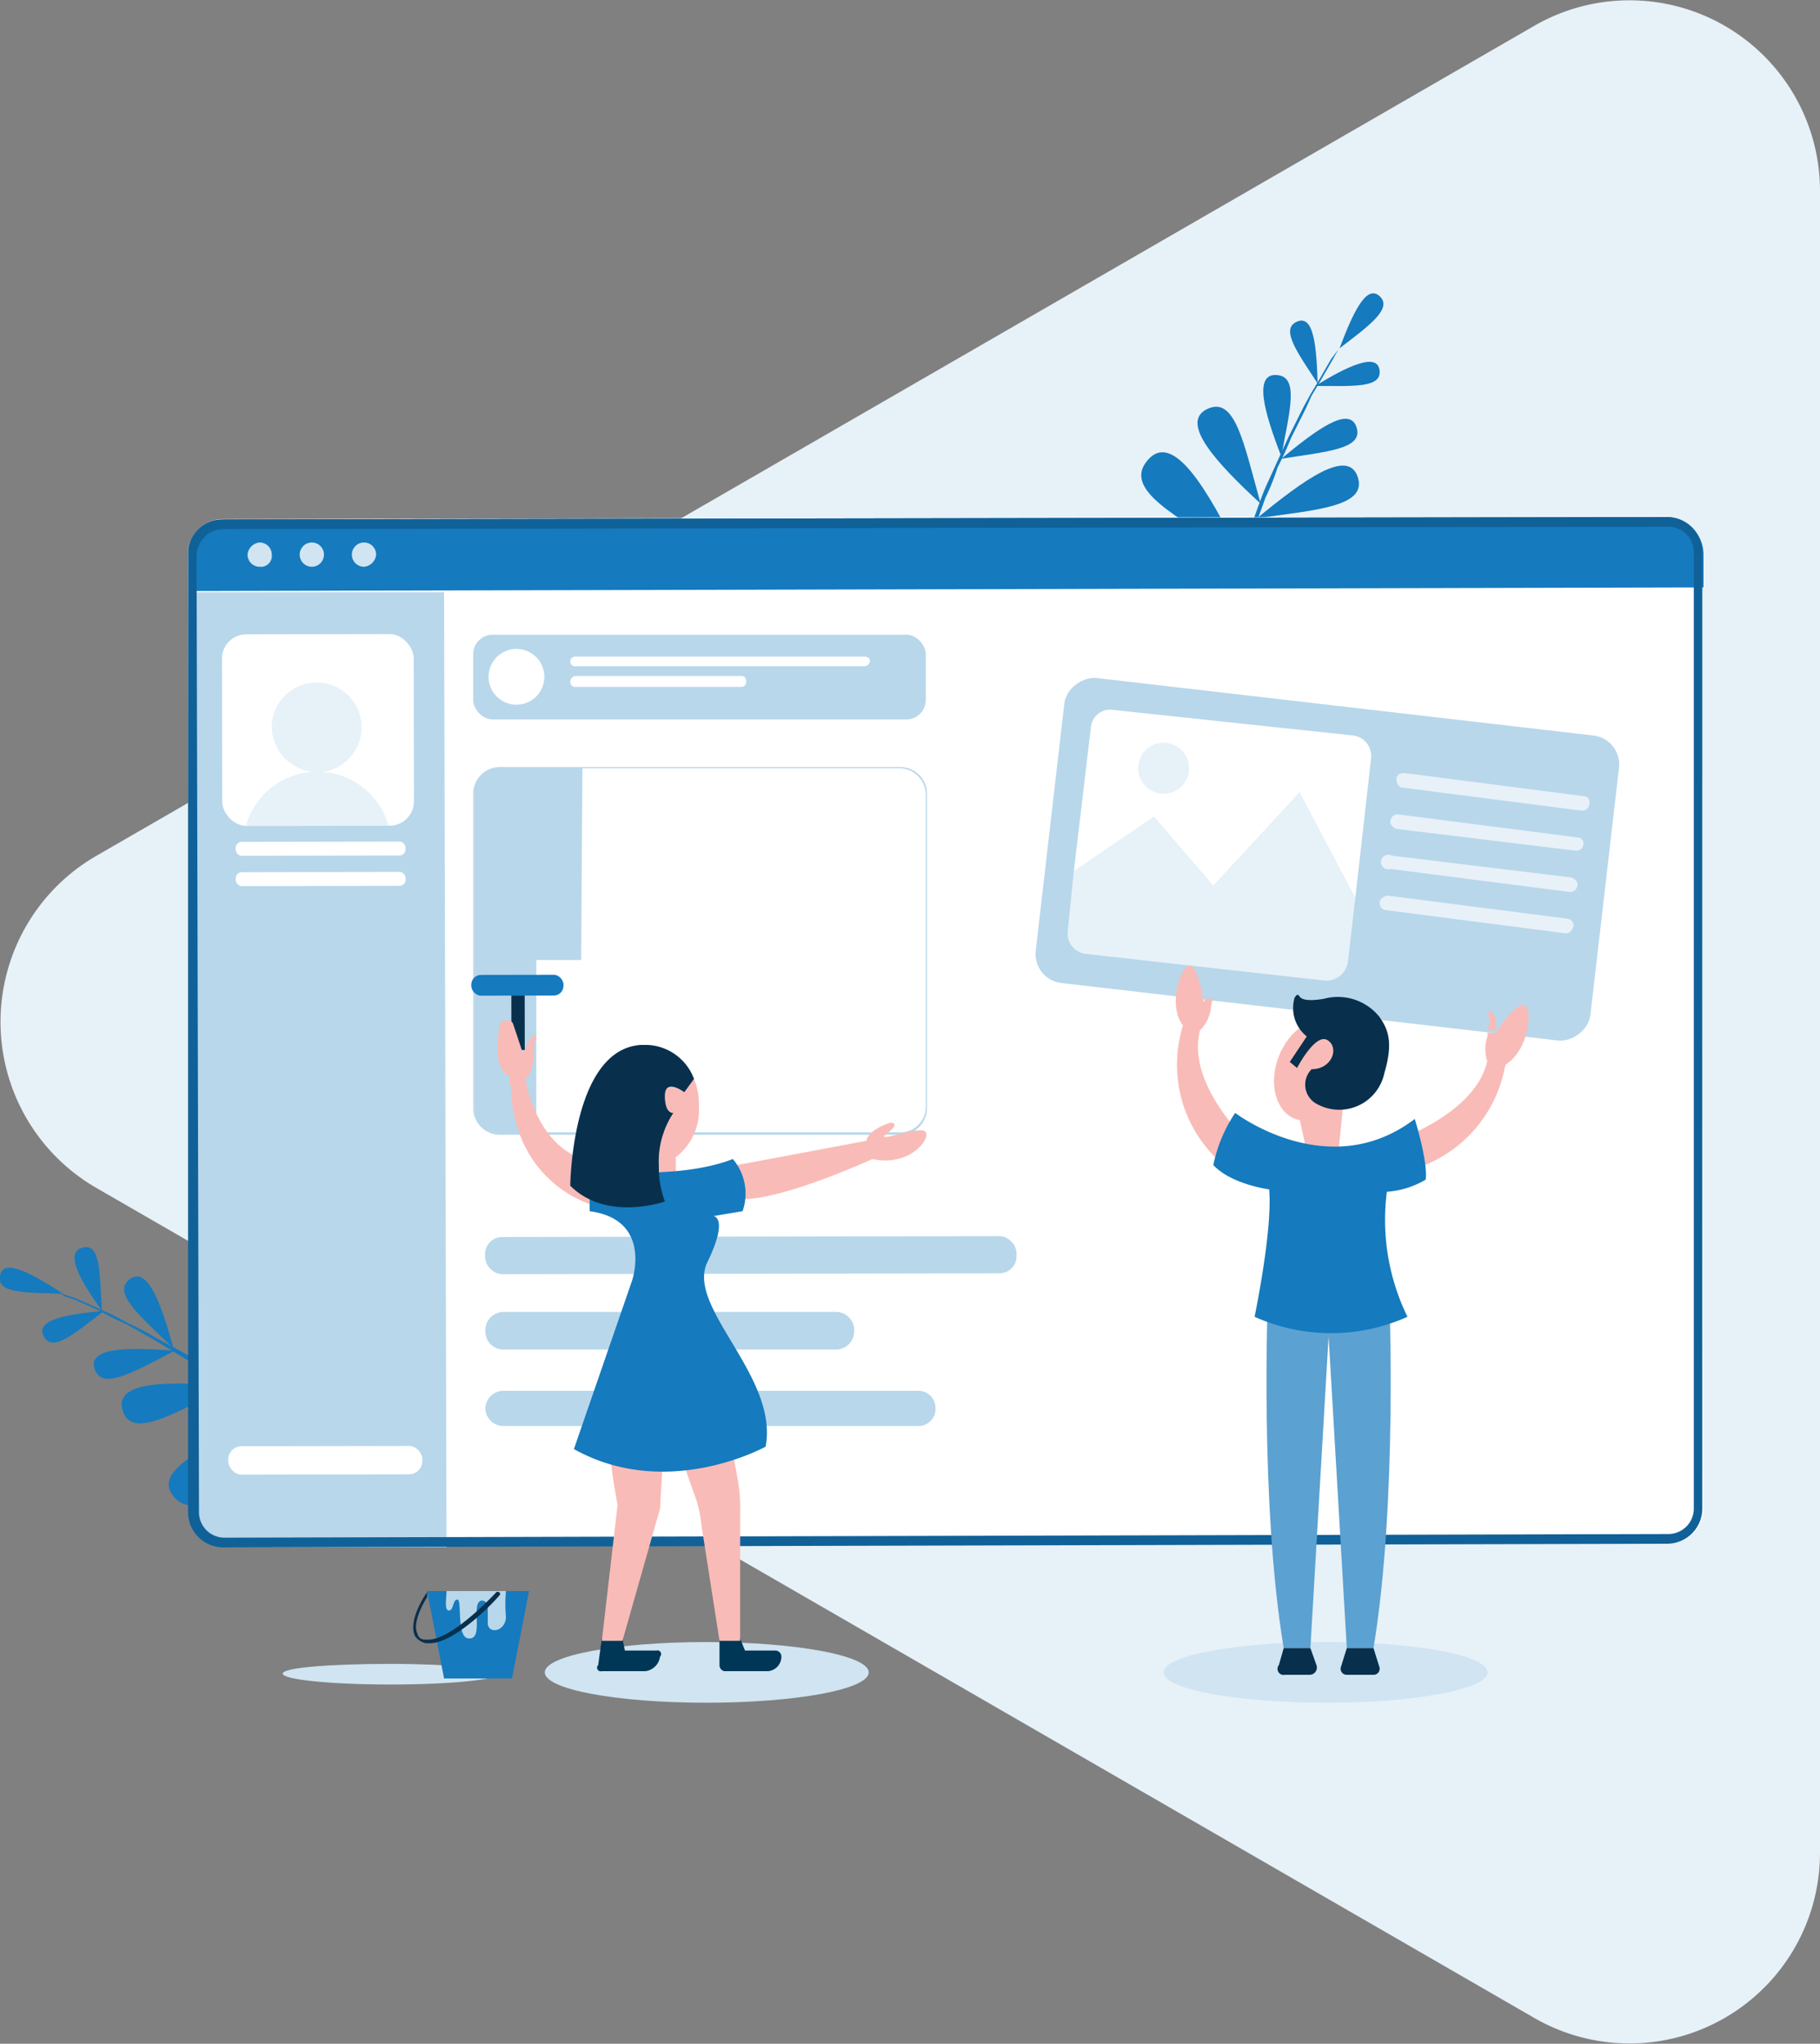
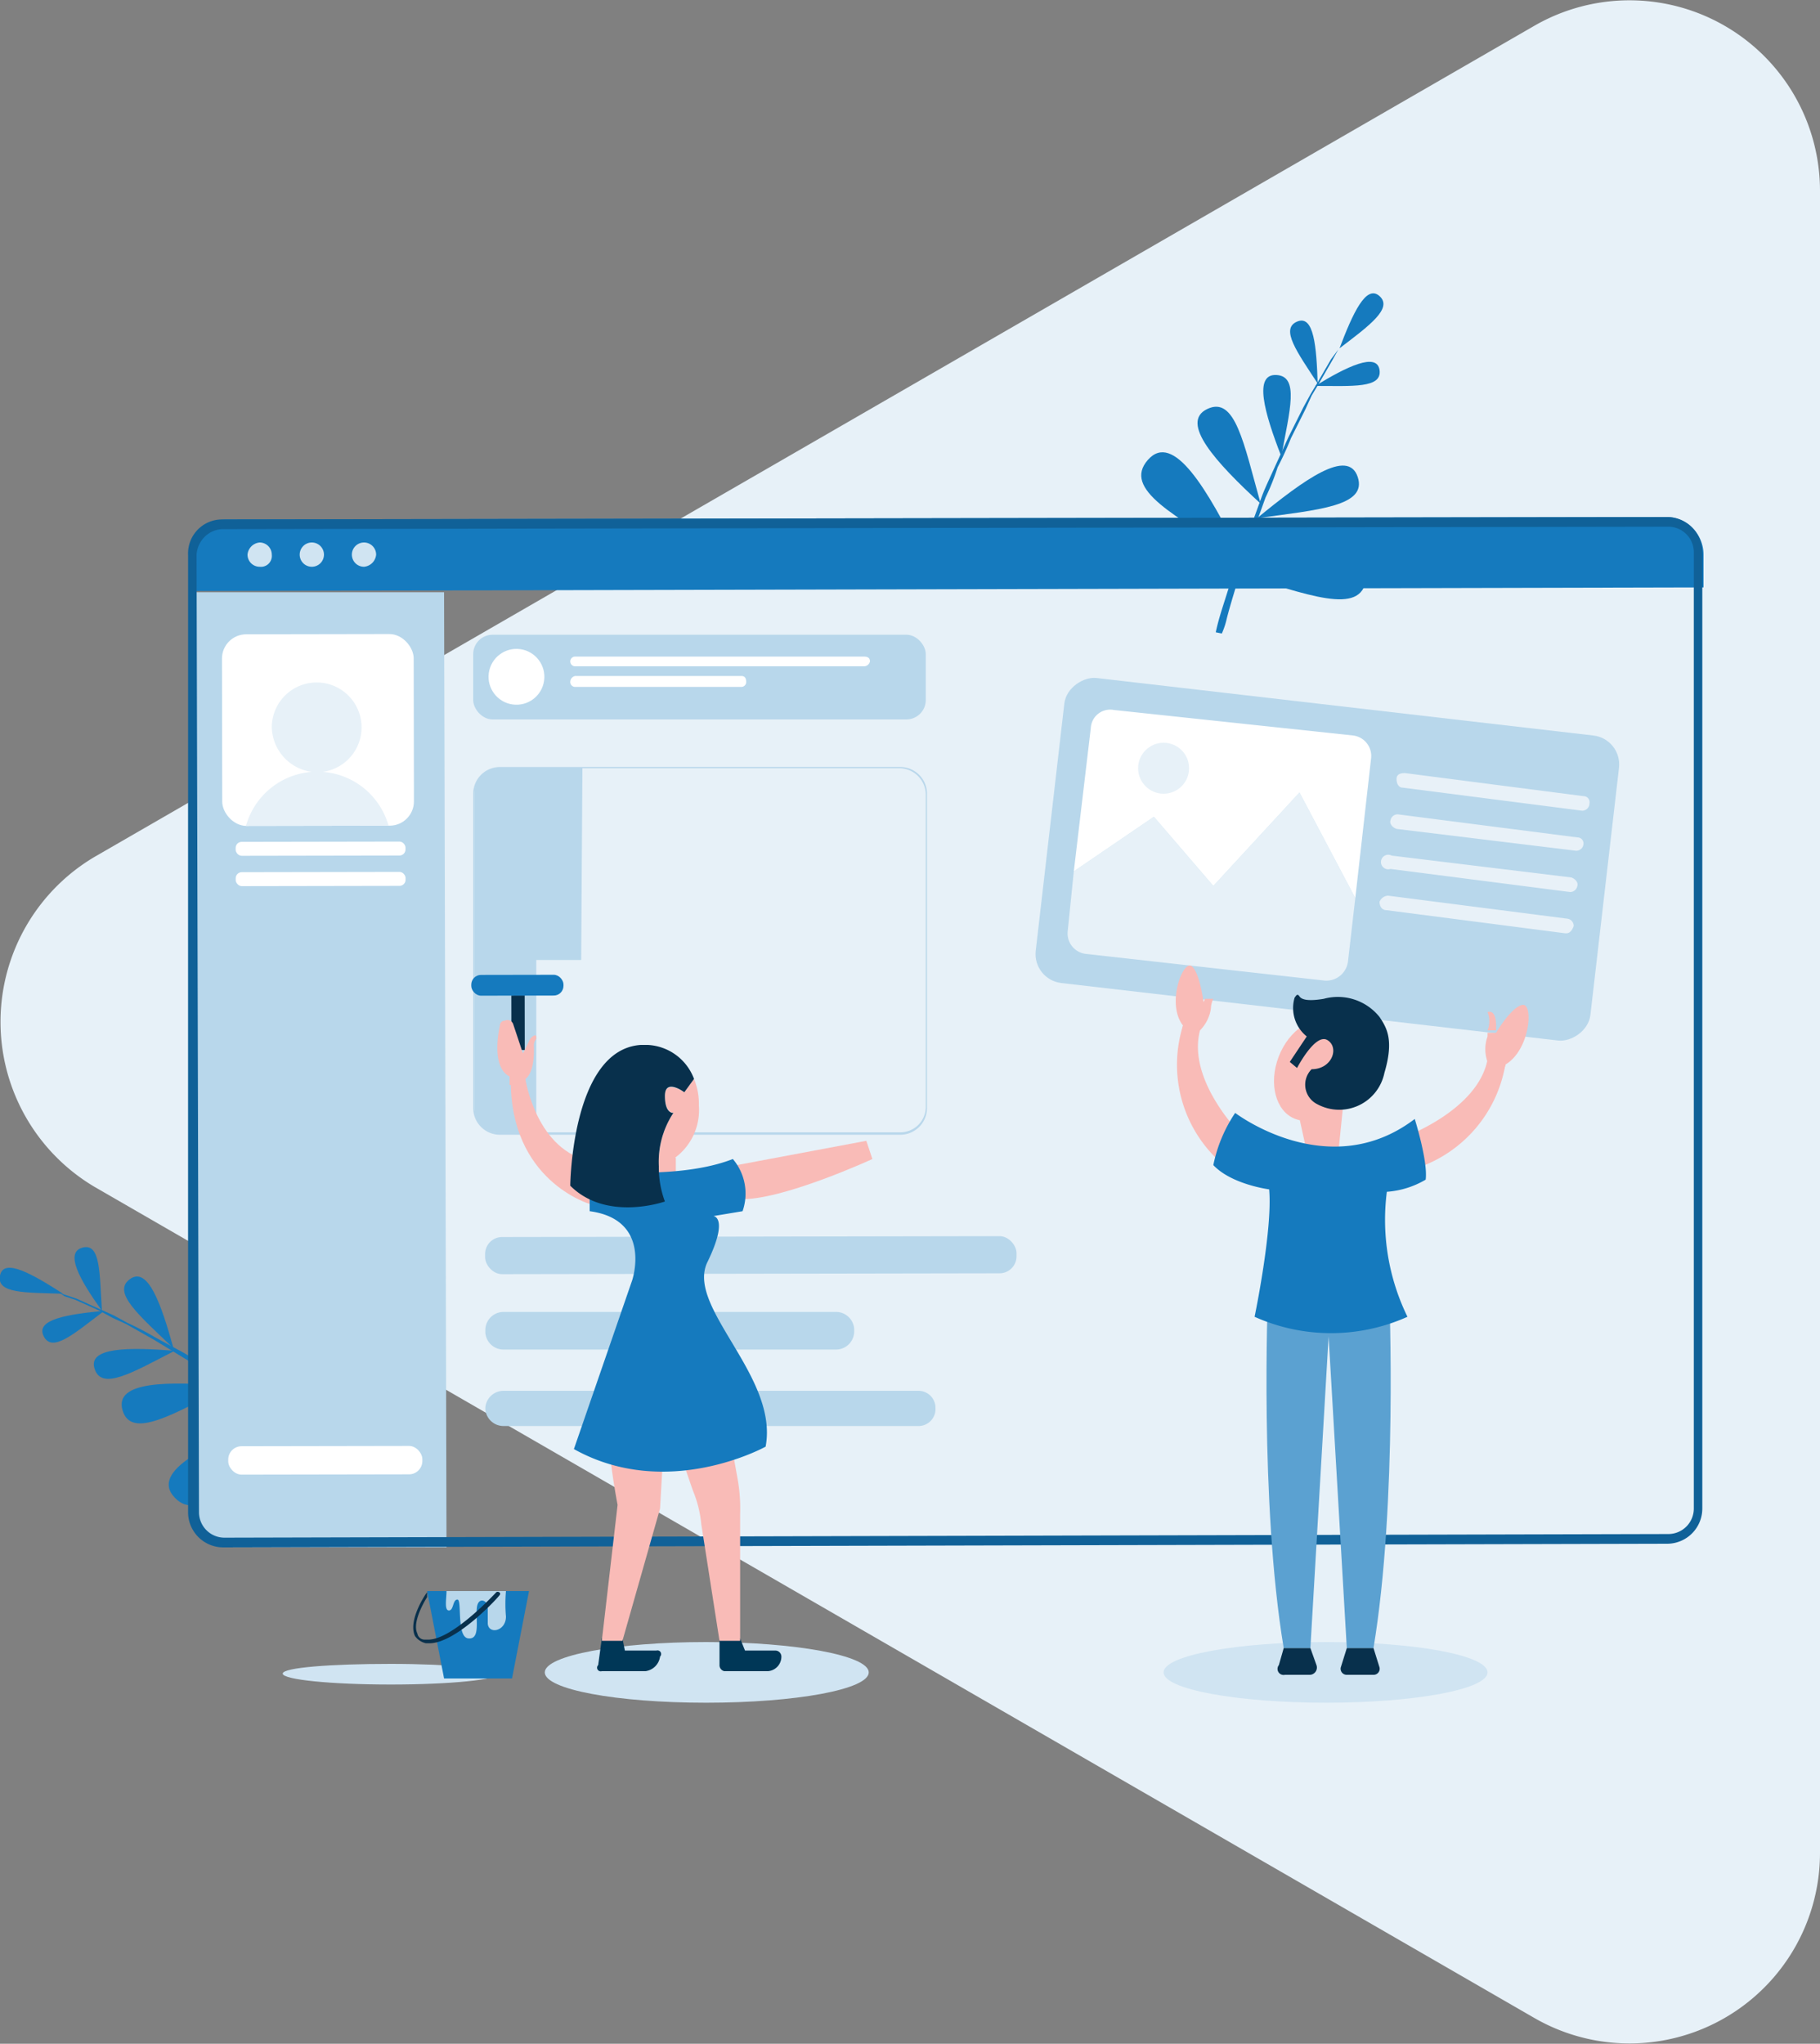
<svg xmlns="http://www.w3.org/2000/svg" viewBox="0 0 150 168.4">
  <rect x="0" y="0" width="150" height="168.4" fill="#808080" stroke="none" />
  <defs>
    <style>.cls-1{fill:none;}.cls-2{fill:#e7f1f8;}.cls-3,.cls-4{fill:#157abe;}.cls-4{fill-rule:evenodd;}.cls-5{fill:#fff;}.cls-6{fill:#b8d7eb;}.cls-7{fill:#106198;}.cls-8{fill:#d0e4f2;}.cls-9{fill:#b9d7eb;}.cls-10{fill:#08304c;}.cls-11{fill:#f2be9c;}.cls-12{fill:#f9bbb7;}.cls-13{fill:#003757;}.cls-14{fill:#e8f1f8;}.cls-15{fill:#5ba1d1;}.cls-16{clip-path:url(#clip-path);}</style>
    <clipPath id="clip-path">
      <rect class="cls-1" x="18.3" y="52.2" width="15.8" height="15.79" rx="2" transform="translate(-0.1 0.1) rotate(-0.1)" />
    </clipPath>
  </defs>
  <title>Patient Portal-c</title>
  <g id="Layer_2" data-name="Layer 2">
    <path class="cls-2" d="M7.8,70.6,126.5,2.1A15.7,15.7,0,0,1,150,15.7v137a15.7,15.7,0,0,1-23.5,13.6L7.8,97.8A15.8,15.8,0,0,1,7.8,70.6Z" />
    <path class="cls-3" d="M27,119.8l-.9-.7-2.7-2-1.7-1.3-2-1.4-2.2-1.5-2.3-1.4-2.4-1.3a25.3,25.3,0,0,0-2.3-1.2l-1.1-.6-1.1-.5-2-.9-.9-.3-.9-.3-.7-.3-.6-.2-.9-.2h0l.9.3.6.2.7.2a2,2,0,0,1,.8.4l.9.3,2,.9,1.1.6,1.1.5,2.3,1.3,2.3,1.4,2.3,1.4,2.1,1.5,2,1.4,1.8,1.3,2.5,2.1,1,.8Z" />
    <path class="cls-4" d="M5.2,106.6c-2.5-1.6-4.9-3-5.2-1.5S2.1,106.5,5.2,106.6Z" />
    <path class="cls-4" d="M8.6,108c-3,.3-5.7.7-5,2.1S6.1,109.9,8.6,108Z" />
    <path class="cls-4" d="M8.4,108c-1.8-2.5-3.1-4.8-1.6-5.2S8.2,104.9,8.4,108Z" />
    <path class="cls-4" d="M14.3,111.1c-1-3.6-2.1-6.8-3.6-5.7S11.5,108.4,14.3,111.1Z" />
    <path class="cls-4" d="M14.4,111.3c-3.8-.3-7.2-.3-6.6,1.5S10.9,113.1,14.4,111.3Z" />
    <path class="cls-4" d="M17.9,113.4c1-5,1.6-9.4-.9-8.9S16.1,108.5,17.9,113.4Z" />
    <path class="cls-4" d="M18.8,114.2c-5-.4-9.4-.4-8.7,2S14.2,116.6,18.8,114.2Z" />
    <path class="cls-4" d="M22.9,116.8c-5.7,2.1-10.6,4.4-8.5,6.6S19,121.7,22.9,116.8Z" />
    <path class="cls-4" d="M21.8,116c-1-6.1-1.5-11.7,1.6-11S24.2,110.1,21.8,116Z" />
    <path class="cls-3" d="M100.2,52.1s.1-.5.3-1.2.6-1.9,1-3.2.5-1.3.7-2.1l.9-2.3c.3-.7.6-1.6.9-2.4s.7-1.6,1.1-2.5l1.1-2.4,1.2-2.4.6-1.1.6-1,1.1-1.9.6-.8.5-.7.4-.6.4-.6.6-.7.2-.2-.2.2-.6.8-.3.5-.5.6-.5.7-.5.9-1.1,1.9-.6,1-.5,1.1-1.2,2.4a25.6,25.6,0,0,1-1.1,2.4,18.6,18.6,0,0,1-1,2.5l-.9,2.5c-.3.8-.5,1.6-.8,2.3l-.6,2.1c-.4,1.3-.7,2.3-.9,3.1a6.4,6.4,0,0,1-.4,1.2Z" />
    <path class="cls-4" d="M110.4,28.7c1.1-2.9,2.2-5.3,3.3-4.3S112.9,26.8,110.4,28.7Z" />
    <path class="cls-4" d="M108.4,31.8c2.6-1.6,5.1-2.8,5.3-1.3S111.5,31.8,108.4,31.8Z" />
    <path class="cls-4" d="M108.6,31.6c-.1-3-.3-5.7-1.7-5.1S106.9,29,108.6,31.6Z" />
    <path class="cls-4" d="M105.6,37.6c-1.4-3.6-2.3-6.8-.4-6.7S106.3,33.8,105.6,37.6Z" />
-     <path class="cls-4" d="M105.6,37.8c2.9-2.4,5.6-4.4,6.2-2.6S109.4,37.2,105.6,37.8Z" />
    <path class="cls-4" d="M103.9,41.5c-3.7-3.4-6.7-6.7-4.4-7.8S102.5,36.5,103.9,41.5Z" />
    <path class="cls-4" d="M103.6,42.7c3.9-3.2,7.5-5.8,8.3-3.4S108.7,42,103.6,42.7Z" />
    <path class="cls-4" d="M101.8,47.2c5.9-1.5,11.2-2.6,10.8.5S107.8,49,101.8,47.2Z" />
    <path class="cls-4" d="M102.3,45.9c-2.8-5.6-5.6-10.4-7.7-8S96.8,42.5,102.3,45.9Z" />
-     <rect class="cls-5" x="15.6" y="42.6" width="124.8" height="84.62" rx="2.9" transform="translate(-0.2 0.2) rotate(-0.1)" />
    <path class="cls-3" d="M137.3,42.6l-118.6.2A3.1,3.1,0,0,0,15.6,46v2.7l124.8-.3V45.7A3.1,3.1,0,0,0,137.3,42.6Z" />
    <path class="cls-6" d="M18.9,127.5H36.8l-.2-78.7h-21v75.6A3.2,3.2,0,0,0,18.9,127.5Z" />
    <path class="cls-7" d="M137.5,43.4a2.1,2.1,0,0,1,2.1,2.1v78.8a2.1,2.1,0,0,1-2.1,2.1l-119,.3a2.1,2.1,0,0,1-2.1-2.1l-.2-78.9a2.3,2.3,0,0,1,.7-1.5,2.2,2.2,0,0,1,1.4-.6l119.1-.2h0m0-.8h0l-119.1.2a2.8,2.8,0,0,0-2.8,2.9v78.9a2.9,2.9,0,0,0,2.9,2.9h0l119-.3a2.9,2.9,0,0,0,2.9-2.9V45.5a2.9,2.9,0,0,0-2.9-2.9Z" />
    <rect class="cls-5" x="18.8" y="119.1" width="16" height="2.34" rx="1.1" transform="translate(-0.2 0.1) rotate(-0.1)" />
    <rect class="cls-5" x="18.3" y="52.2" width="15.8" height="15.79" rx="2" transform="translate(-0.1 0.1) rotate(-0.1)" />
    <rect class="cls-6" x="40" y="101.9" width="43.8" height="3.06" rx="1.4" transform="translate(-0.2 0.1) rotate(-0.1)" />
    <path class="cls-6" d="M68.9,111.2H41.5a1.5,1.5,0,0,1-1.5-1.4v-.2a1.5,1.5,0,0,1,1.5-1.5H68.9a1.5,1.5,0,0,1,1.5,1.4v.2A1.5,1.5,0,0,1,68.9,111.2Z" />
    <path class="cls-6" d="M75.7,117.5H41.5a1.5,1.5,0,0,1-1.5-1.4V116a1.5,1.5,0,0,1,1.5-1.4H75.7a1.4,1.4,0,0,1,1.4,1.4v.2A1.4,1.4,0,0,1,75.7,117.5Z" />
    <path class="cls-8" d="M22.4,45.7a.9.9,0,0,1-1,1,1,1,0,0,1-1-1,1.1,1.1,0,0,1,1-1A1,1,0,0,1,22.4,45.7Z" />
    <path class="cls-8" d="M26.7,45.7a1,1,0,1,1-1-1A1,1,0,0,1,26.7,45.7Z" />
    <path class="cls-8" d="M31,45.7a1.1,1.1,0,0,1-1,1,1,1,0,0,1,0-2A1,1,0,0,1,31,45.7Z" />
    <rect class="cls-6" x="39" y="52.3" width="37.3" height="6.98" rx="1.6" />
    <path class="cls-9" d="M74.2,93.5h-33A2.2,2.2,0,0,1,39,91.3V65.4a2.2,2.2,0,0,1,2.2-2.2h33a2.2,2.2,0,0,1,2.2,2.2V91.3A2.2,2.2,0,0,1,74.2,93.5Zm-33-30.2a2.1,2.1,0,0,0-2.1,2.1V91.3a2,2,0,0,0,2.1,2h33a2.1,2.1,0,0,0,2.1-2V65.4a2.2,2.2,0,0,0-2.1-2.1Z" />
    <circle class="cls-5" cx="42.6" cy="55.8" r="2.3" transform="translate(-18.5 90.4) rotate(-82.2)" />
    <rect class="cls-5" x="19.4" y="69.3" width="14" height="1.15" rx="0.5" transform="translate(-0.1 0.1) rotate(-0.1)" />
    <rect class="cls-5" x="19.4" y="71.8" width="14" height="1.15" rx="0.5" transform="translate(-0.1 0.1) rotate(-0.1)" />
    <path class="cls-6" d="M47.9,79.1H44.2V93.3H41.1a1.9,1.9,0,0,1-2-1.9V65.2a2,2,0,0,1,2.1-1.9h6.8Z" />
    <path class="cls-8" d="M41.1,137.9c0,.5-4,.9-8.9.9s-8.9-.4-8.9-.9,4-.8,8.9-.8S41.1,137.5,41.1,137.9Z" />
    <polygon class="cls-3" points="42.2 138.3 36.6 138.3 35.2 131.1 43.6 131.1 42.2 138.3" />
    <path class="cls-6" d="M36.8,131.1c0,.6-.2,1.6.2,1.6s.3-.9.7-.9-.1,3.1.9,3.2.6-1.5.7-2.5.9-.6.9-.1v1.4c.1.9,1.5.6,1.5-.6a11.6,11.6,0,0,1,0-2.1Z" />
    <path class="cls-10" d="M35.4,135.4h-.3a1.5,1.5,0,0,1-.9-.6c-.6-1.3.9-3.5,1-3.6v.4s-1.3,2-.8,3a.6.6,0,0,0,.6.5h.3c2,0,5.5-3.8,5.6-3.9s.4,0,.3.2S37.6,135.4,35.4,135.4Z" />
    <path class="cls-8" d="M71.6,137.8c0,1.4-6,2.5-13.4,2.5s-13.3-1.1-13.3-2.5,6-2.5,13.3-2.5S71.6,136.4,71.6,137.8Z" />
    <rect class="cls-10" x="42.2" y="82" width="1.1" height="4.49" transform="translate(-0.2 0.1) rotate(-0.1)" />
    <rect class="cls-3" x="38.9" y="80.3" width="7.6" height="1.71" rx="0.8" transform="translate(-0.2 0.1) rotate(-0.1)" />
    <path class="cls-11" d="M53.4,86.1Z" />
-     <path class="cls-12" d="M53.3,95.1l2.4.3V97l-2.5.2Z" />
+     <path class="cls-12" d="M53.3,95.1l2.4.3V97l-2.5.2" />
    <path class="cls-12" d="M57.6,91.1a5.4,5.4,0,0,0-.4-2.2L56.4,90s-1.6-1.1-1.6.3.7,1.4.7,1.4a7.3,7.3,0,0,0-1.2,4.4A4.9,4.9,0,0,0,57.6,91.1Z" />
    <path class="cls-12" d="M60.2,96.1,71.4,94l.5,1.5s-7.6,3.5-11,3.3Z" />
-     <path class="cls-12" d="M70.7,94.6l.7-.6s.1-.9,2-1.5c0,0,.9,0-.3.9s2.4-.6,3.1-.2-1.1,3-4.3,2.3H71Z" />
    <path class="cls-13" d="M59.3,135v2.2a.5.5,0,0,0,.4.5h3.6a1.2,1.2,0,0,0,1.1-1.2h0a.5.5,0,0,0-.5-.5H61.4l-.4-1Z" />
    <path class="cls-13" d="M49.6,135l-.3,2.2a.3.3,0,0,0,.3.5h3.6a1.4,1.4,0,0,0,1.2-1.2h0a.3.3,0,0,0-.3-.5H51.5l-.2-1Z" />
    <path class="cls-12" d="M52.8,110.3l4.3,12.5a9.6,9.6,0,0,1,.7,2.8l1.5,9.6H61V124.7a13.7,13.7,0,0,0-.2-2.8l-2.1-11.6Z" />
    <path class="cls-12" d="M55.2,110.3l-.8,14-3.1,10.9H49.6L50.9,124s-2.3-11.6.3-13.7Z" />
    <path class="cls-12" d="M48.8,95.7l-.2,3.5S42,97.3,42.1,88.9h1.2S44.2,94.9,48.8,95.7Z" />
    <path class="cls-12" d="M43.3,88.9s.8-.4.7-2.8a.8.8,0,0,1,.2-.5c0-.1,0-.3-.1-.3a.8.8,0,0,0-.5.5l-.5,1-.8-2.4a.5.5,0,0,0-.7-.3h0a.4.4,0,0,0-.4.4c-.2.9-.6,3.5.8,4.2v.7h1.3Z" />
    <path class="cls-3" d="M48.6,96.4s7.2.9,11.8-.9a4.4,4.4,0,0,1,.8,4.3l-2.4.4s1.3.1-.5,3.8,5.9,9.4,4.8,15.2c0,0-8.1,4.5-15.8.2l4.8-13.9s1.7-5-3.5-5.7Z" />
    <path class="cls-10" d="M56.4,90l.8-1.1a4.3,4.3,0,0,0-3.8-2.8h-.6c-5.7.4-5.8,11.6-5.8,11.6,3,3,7.8,1.3,7.8,1.3a8,8,0,0,1-.5-2.9,7.3,7.3,0,0,1,1.2-4.4s-.7.1-.7-1.4S56.4,90,56.4,90Z" />
    <path class="cls-5" d="M71.2,54.9H47.4a.4.4,0,0,1-.4-.4.4.4,0,0,1,.4-.4H71.2c.3,0,.5.1.5.4A.5.5,0,0,1,71.2,54.9Z" />
    <path class="cls-5" d="M61.1,56.6H47.4a.4.4,0,0,1-.4-.4.5.5,0,0,1,.4-.5H61.1c.3,0,.4.2.4.5A.4.4,0,0,1,61.1,56.6Z" />
    <rect class="cls-6" x="96.6" y="47.7" width="25.3" height="46.02" rx="2.4" transform="translate(26.6 171.2) rotate(-83.4)" />
    <path class="cls-2" d="M100,73l-4.9-5.7-6.6,4.5h0L88,76.7a1.7,1.7,0,0,0,1.5,1.9l19.7,2.2a1.8,1.8,0,0,0,1.9-1.6l.6-5.2-4.6-8.7Z" />
    <path class="cls-5" d="M111.5,60.6,91.8,58.5A1.6,1.6,0,0,0,89.9,60L88.5,71.8h0l6.6-4.5L100,73l7.1-7.7,4.6,8.7L113,62.5A1.7,1.7,0,0,0,111.5,60.6Z" />
    <circle class="cls-2" cx="95.9" cy="63.3" r="2.1" />
    <path class="cls-14" d="M130.4,66.8h0l-14.8-1.9c-.3,0-.5-.3-.5-.7s.3-.5.7-.5l14.7,1.9a.5.5,0,0,1,.5.6A.6.6,0,0,1,130.4,66.8Z" />
    <path class="cls-14" d="M129.9,70.1h0l-14.8-1.8c-.3-.1-.6-.4-.5-.7a.6.6,0,0,1,.6-.5L130,69a.5.5,0,0,1,.5.6A.6.6,0,0,1,129.9,70.1Z" />
    <path class="cls-14" d="M129.4,73.5h0l-14.8-1.9a.6.6,0,1,1,.1-1.1l14.8,1.8c.3.1.6.4.5.7A.6.6,0,0,1,129.4,73.5Z" />
    <path class="cls-14" d="M129.1,76.9H129L114.3,75c-.4,0-.6-.3-.6-.7a.8.8,0,0,1,.7-.5l14.8,1.9a.6.6,0,0,1,.5.6C129.6,76.6,129.4,76.9,129.1,76.9Z" />
    <path class="cls-12" d="M122.6,83.4a2,2,0,0,1,0,1.5h.7C123.4,83,122.6,83.4,122.6,83.4Z" />
    <path class="cls-8" d="M122.6,137.8c0,1.4-6,2.5-13.3,2.5s-13.4-1.1-13.4-2.5,6-2.5,13.4-2.5S122.6,136.4,122.6,137.8Z" />
    <path class="cls-12" d="M102.4,93.6s-4.6-4.5-3.5-8.7l-1.4-.4a10.8,10.8,0,0,0,2.7,10.9Z" />
    <path class="cls-12" d="M99.3,82.3c0,.1-.1.2-.1.3s-.3-2.5-1-3-2.1,3.1-.7,4.9l-.2.9.9.2.7-.7a3.2,3.2,0,0,0,.9-1.8,1.9,1.9,0,0,1,.2-.8Z" />
    <path class="cls-12" d="M115.7,93.7s6.1-2.2,6.9-6.4l1.5.2a10.9,10.9,0,0,1-7.2,8.7Z" />
    <path class="cls-12" d="M125.5,82.8c-.9.1-2.2,2.3-2.2,2.3h-.7v.3a3.1,3.1,0,0,0,0,2.1l.3.9.9.2.3-.9C126.1,86.5,126.4,82.7,125.5,82.8Z" />
    <polygon class="cls-12" points="106.8 90.8 107.7 94.9 110.3 95 110.9 89.1 106.8 90.8" />
    <ellipse class="cls-12" cx="108.3" cy="88.1" rx="4.3" ry="3.1" transform="translate(-12.9 157.5) rotate(-68.9)" />
    <path class="cls-10" d="M106.7,82.2a3,3,0,0,0,1,3.2l-1.4,2.1.6.5s1.5-2.9,2.5-2.3.4,2.4-1.3,2.4a1.8,1.8,0,0,0,.5,2.9,3.8,3.8,0,0,0,5.5-2.6c.8-2.7.2-3.7-.4-4.6a4.4,4.4,0,0,0-4.6-1.5c-1.2.2-1.8.1-2-.2S106.8,82.1,106.7,82.2Z" />
    <path class="cls-15" d="M104.5,106.7s-.7,17.1,1.3,29.1H108l1.7-29.1Z" />
    <path class="cls-15" d="M114.5,106.7s.7,17.1-1.3,29.1H111l-1.7-29.1Z" />
    <path class="cls-3" d="M101.8,91.7s7.7,5.9,14.8.5c0,0,1.1,3.5.9,5a7.3,7.3,0,0,1-3.2,1,18.2,18.2,0,0,0,1.7,10.3,15.4,15.4,0,0,1-12.6,0s1.5-7.2,1.2-10.5c0,0-3.1-.4-4.6-2A12,12,0,0,1,101.8,91.7Z" />
    <path class="cls-10" d="M107.9,138h-2a.5.5,0,0,1-.5-.8l.4-1.4H108l.5,1.4A.6.6,0,0,1,107.9,138Z" />
    <path class="cls-10" d="M113.2,138H111a.5.5,0,0,1-.5-.6l.5-1.6h2.2l.5,1.6A.5.5,0,0,1,113.2,138Z" />
    <g class="cls-16">
      <path class="cls-2" d="M26.6,63.6a3.7,3.7,0,1,0-4.2-3.7,3.8,3.8,0,0,0,3.3,3.7,6.1,6.1,0,1,0,.9,0Z" />
    </g>
  </g>
</svg>